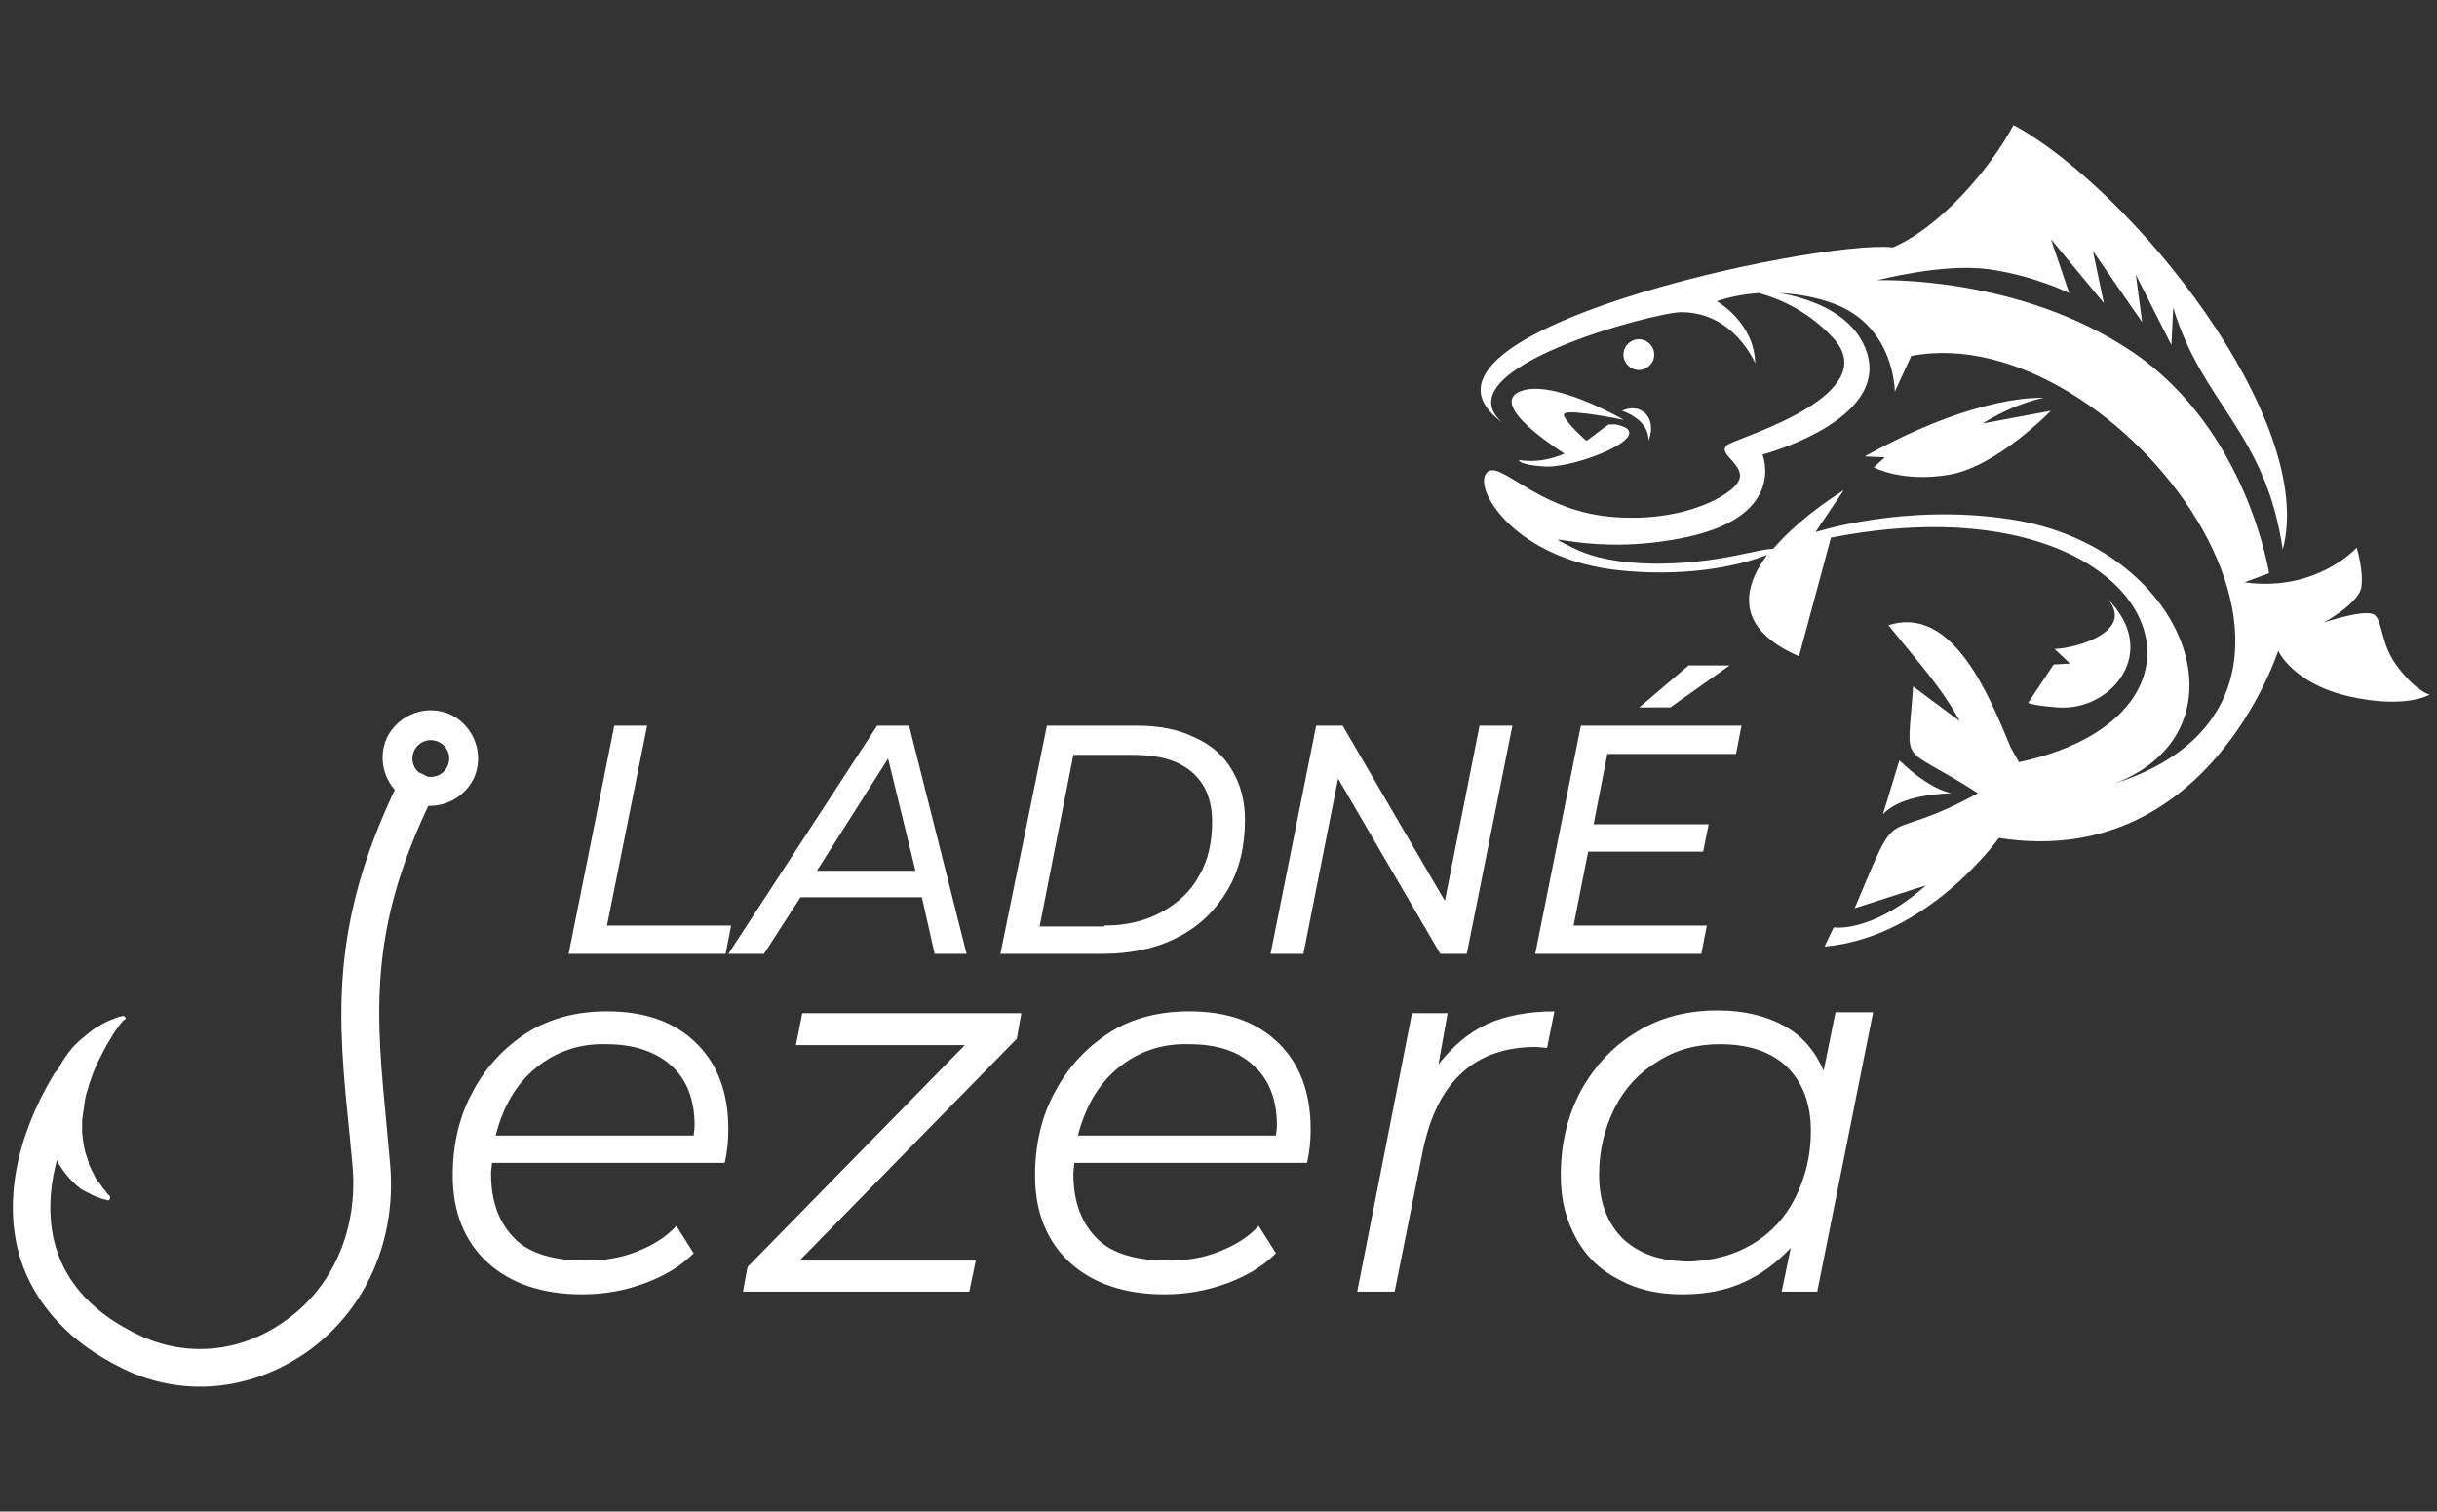
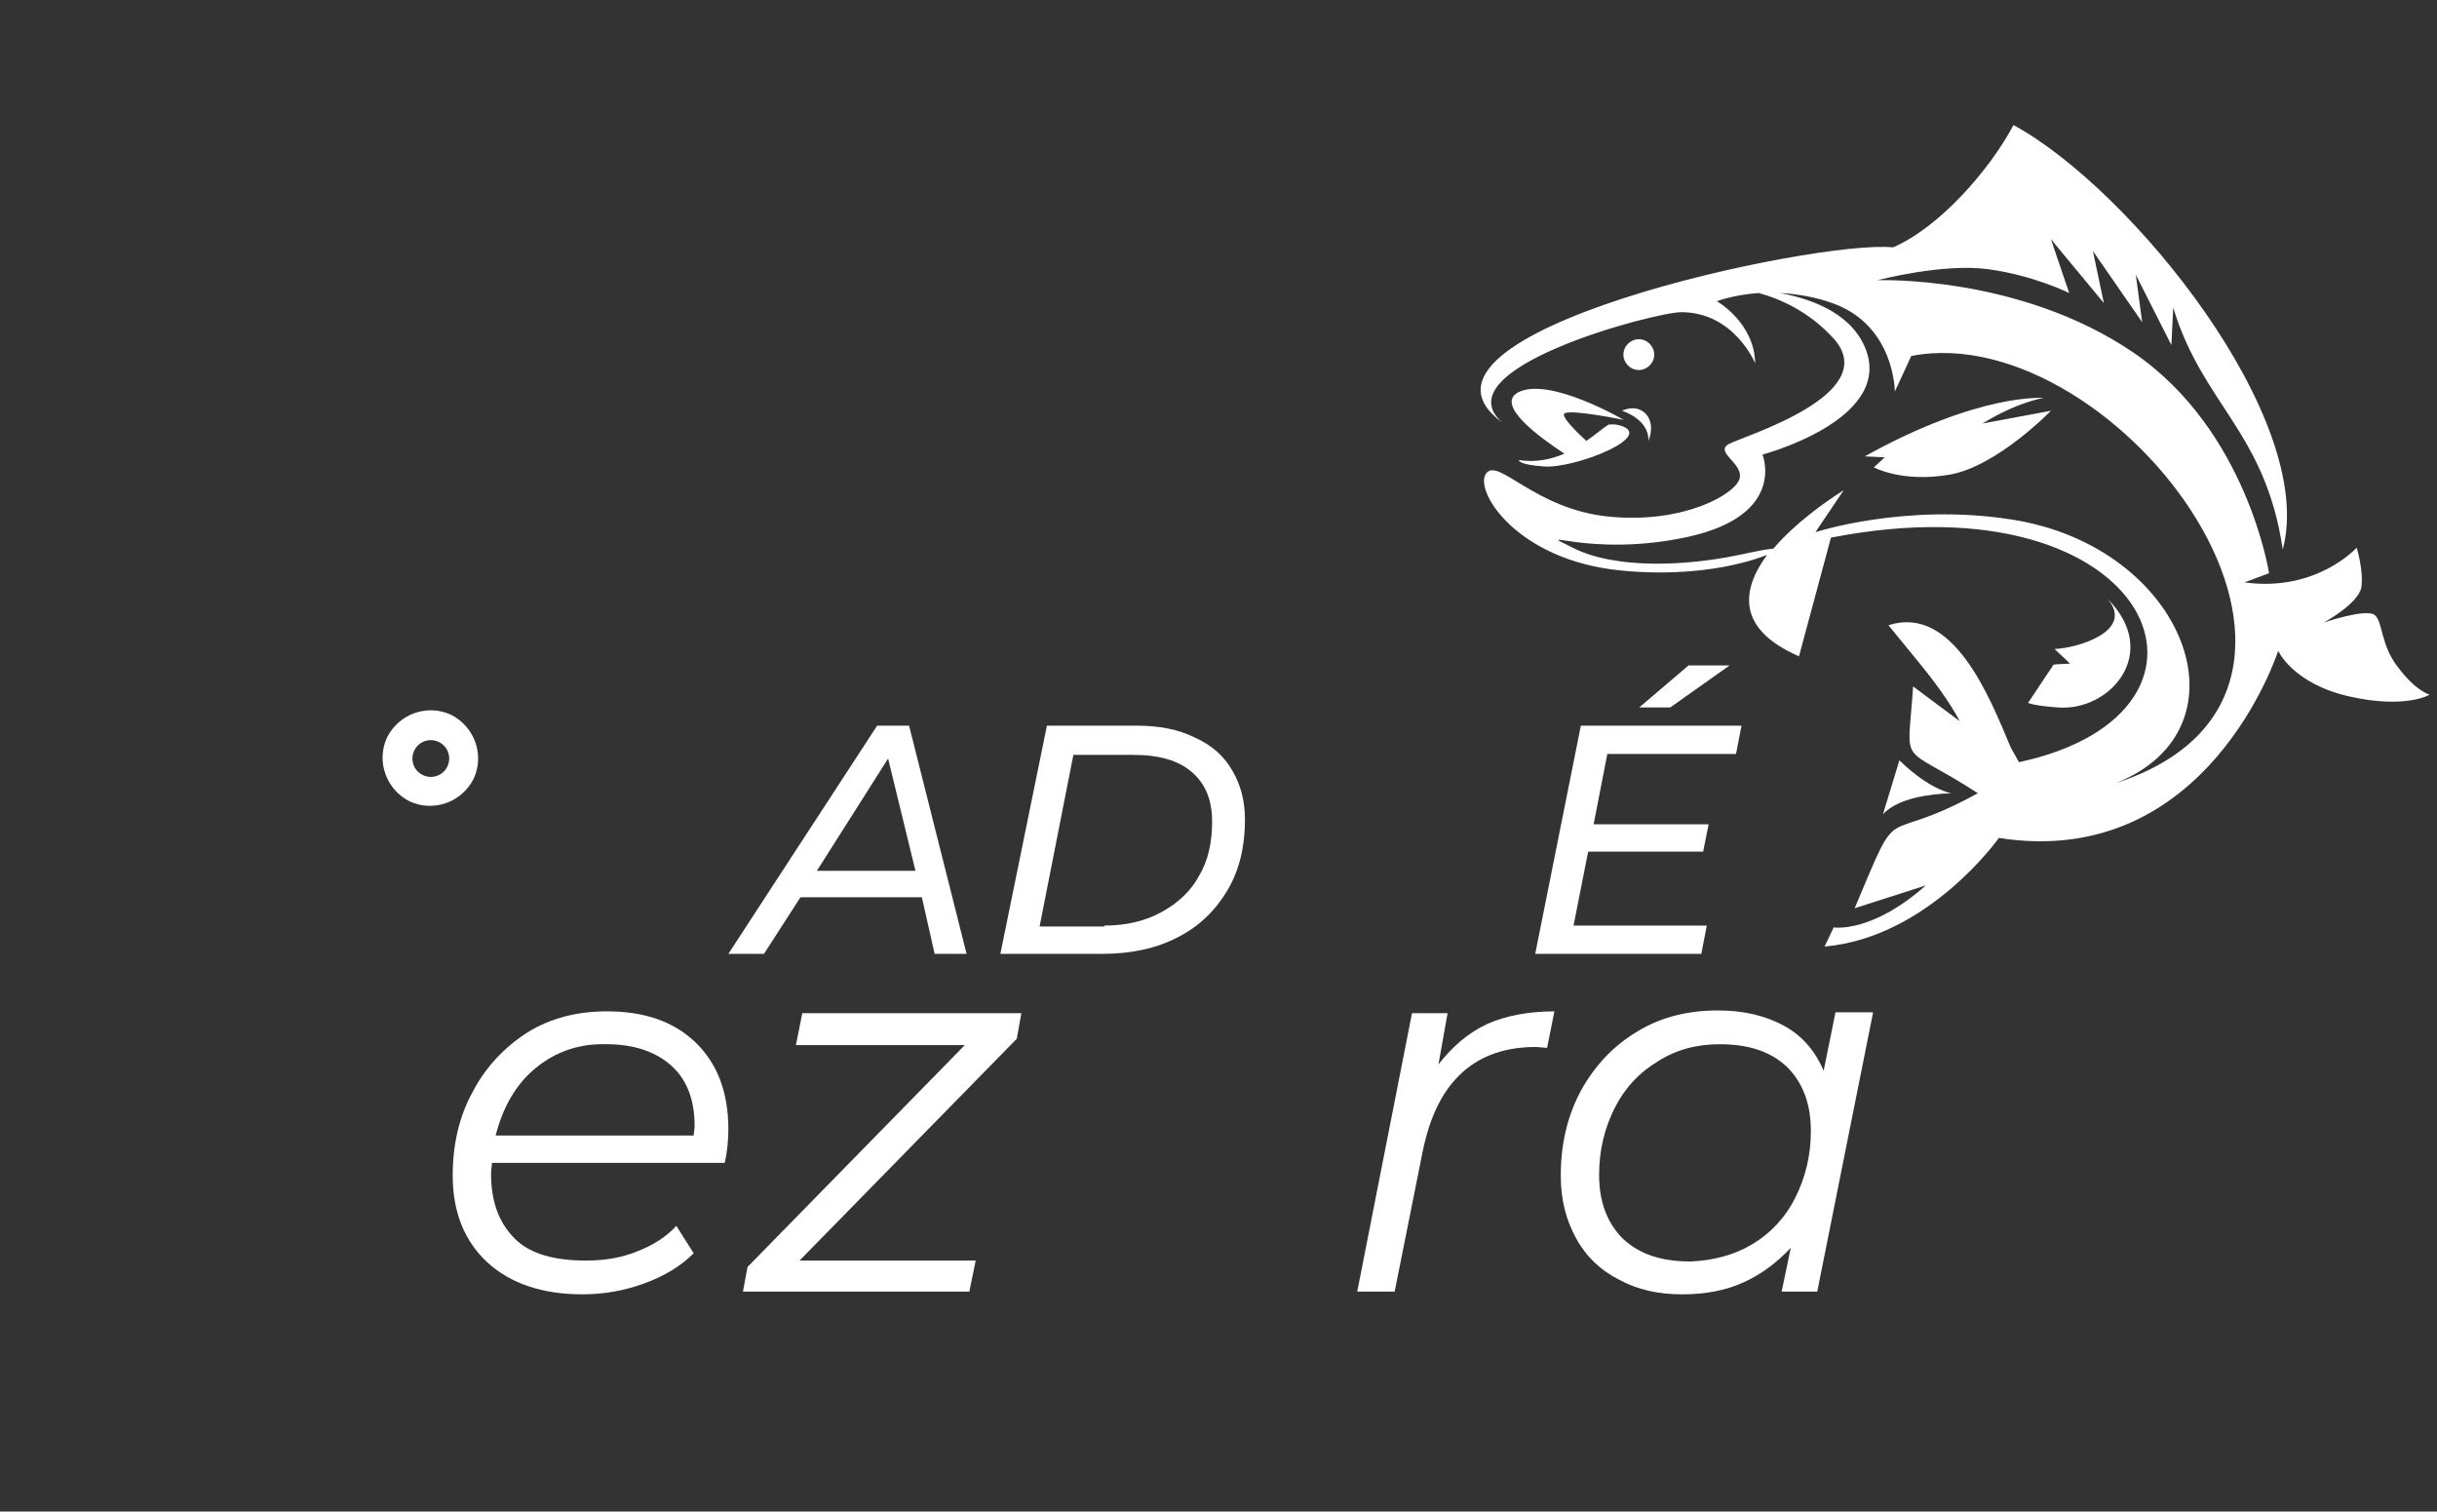
<svg xmlns="http://www.w3.org/2000/svg" version="1.1" id="Vrstva_1" x="0px" y="0px" viewBox="0 0 267 165.6" enable-background="new 0 0 267 165.6" xml:space="preserve">
  <rect x="0" y="0" width="267" height="165.6" fill="#333333" stroke="none" />
  <g>
    <g>
      <g>
        <path fill="#FFFFFF" d="M53.9,127.4c0,0.3-0.1,0.7-0.1,1.2c0,3.1,0.9,5.4,2.6,7.1s4.4,2.4,7.8,2.4c2,0,3.9-0.3,5.6-1     c1.8-0.7,3.2-1.6,4.3-2.8l1.9,3c-1.4,1.4-3.2,2.5-5.4,3.3s-4.4,1.2-6.8,1.2c-4.4,0-7.9-1.2-10.4-3.5c-2.5-2.3-3.8-5.5-3.8-9.5     c0-3.4,0.7-6.5,2.2-9.2c1.4-2.7,3.5-4.9,6-6.5c2.6-1.6,5.5-2.3,8.7-2.3c4.1,0,7.3,1.1,9.7,3.4c2.4,2.3,3.6,5.5,3.6,9.5     c0,1.1-0.1,2.4-0.4,3.7H53.9z M58.7,117c-2.2,1.8-3.6,4.3-4.4,7.4h21.7c0-0.3,0.1-0.6,0.1-1.1c0-2.9-0.9-5.1-2.6-6.6     s-4.1-2.3-7-2.3C63.5,114.3,60.9,115.2,58.7,117z" />
        <path fill="#FFFFFF" d="M111.4,113.8l-23.8,24.3h19.3l-0.7,3.4H81.4l0.5-2.7l23.8-24.3H87.2l0.7-3.5h24L111.4,113.8z" />
-         <path fill="#FFFFFF" d="M117.7,127.4c0,0.3-0.1,0.7-0.1,1.2c0,3.1,0.9,5.4,2.6,7.1s4.4,2.4,7.8,2.4c2,0,3.9-0.3,5.6-1     c1.8-0.7,3.2-1.6,4.3-2.8l1.9,3c-1.4,1.4-3.2,2.5-5.4,3.3s-4.4,1.2-6.8,1.2c-4.4,0-7.9-1.2-10.4-3.5c-2.5-2.3-3.8-5.5-3.8-9.5     c0-3.4,0.7-6.5,2.2-9.2c1.4-2.7,3.5-4.9,6-6.5s5.5-2.3,8.7-2.3c4.1,0,7.3,1.1,9.7,3.4c2.4,2.3,3.6,5.5,3.6,9.5     c0,1.1-0.1,2.4-0.4,3.7H117.7z M122.5,117c-2.2,1.8-3.6,4.3-4.4,7.4h21.7c0-0.3,0.1-0.6,0.1-1.1c0-2.9-0.9-5.1-2.6-6.6     c-1.7-1.6-4.1-2.3-7-2.3C127.3,114.3,124.7,115.2,122.5,117z" />
        <path fill="#FFFFFF" d="M162.9,112.2c2-0.9,4.5-1.4,7.4-1.4l-0.8,4l-1.2-0.1c-3.3,0-6,0.9-8.1,2.8c-2.1,1.9-3.5,4.7-4.3,8.5     l-3.1,15.5h-4.1l6-30.5h3.9l-1,5.6C159.2,114.6,160.8,113.2,162.9,112.2z" />
        <path fill="#FFFFFF" d="M205.2,111l-6.1,30.5h-3.9l1-4.8c-1.5,1.6-3.2,2.9-5.2,3.8c-2,0.9-4.2,1.3-6.7,1.3     c-2.6,0-4.9-0.5-6.9-1.6c-2-1-3.6-2.5-4.7-4.5c-1.1-2-1.7-4.2-1.7-6.9c0-3.4,0.7-6.5,2.2-9.3c1.5-2.7,3.5-4.9,6.2-6.5     c2.6-1.6,5.6-2.3,8.8-2.3c2.9,0,5.3,0.6,7.3,1.7c2,1.1,3.4,2.8,4.3,4.9l1.3-6.4H205.2z M192,136.3c2-1.2,3.6-2.9,4.7-5.1     s1.7-4.6,1.7-7.3c0-3-0.9-5.3-2.6-7c-1.8-1.7-4.2-2.5-7.4-2.5c-2.5,0-4.8,0.6-6.8,1.9c-2,1.2-3.6,2.9-4.7,5.1     c-1.1,2.2-1.7,4.6-1.7,7.3c0,3,0.9,5.3,2.6,7c1.8,1.7,4.2,2.5,7.4,2.5C187.7,138.1,190,137.5,192,136.3z" />
      </g>
    </g>
    <g>
      <g>
-         <path fill="#FFFFFF" d="M13.6,150c6.4,3.1,13.8,2.4,19.9-1.8c6.6-4.6,10.1-12.5,9.2-21.1c-0.1-1.1-0.2-2.2-0.3-3.3     c-1.2-12.6-2.2-21.7,4.9-36.3c0.5-1,0.1-2.2-1-2.7c-1-0.5-2.2-0.1-2.7,1c-7.6,15.7-6.6,25.8-5.3,38.5c0.1,1.1,0.2,2.1,0.3,3.2     c0.7,7.1-2.1,13.6-7.5,17.3c-4.8,3.4-10.7,3.9-15.8,1.5c-4.9-2.3-8-5.6-9.2-9.7c-1.4-4.8-0.3-10.8,3.3-16.8     c0.6-1,0.3-2.2-0.7-2.8c-1-0.6-2.2-0.3-2.8,0.7c-4.2,7-5.5,14.1-3.7,20.1C3.8,142.9,7.7,147.2,13.6,150z" />
-       </g>
+         </g>
      <g>
        <path fill="#FFFFFF" d="M42.4,80.8c1.3-2.6,4.4-3.7,7-2.5c2.6,1.3,3.7,4.4,2.5,7c-1.3,2.6-4.4,3.7-7,2.5     C42.3,86.5,41.2,83.4,42.4,80.8z M45.4,82.2c-0.5,1-0.1,2.2,0.9,2.7c1,0.5,2.2,0.1,2.7-0.9c0.5-1,0.1-2.2-0.9-2.7     C47.1,80.8,45.9,81.2,45.4,82.2z" />
      </g>
-       <path fill="#FFFFFF" d="M13.7,111.4c-0.1-0.1-0.2-0.1-0.2-0.1c-0.6,0.1-1,0.3-1.5,0.5c-0.5,0.2-1,0.5-1.5,0.8    c-0.2,0.1-0.4,0.3-0.7,0.5c-0.2,0.2-0.4,0.3-0.6,0.5c-0.4,0.3-0.8,0.7-1.2,1.1c-1.4,1.6-2.4,3.7-2.8,6c0,0.3-0.1,0.6-0.1,0.9    c0,0.3,0,0.6,0,0.9c0,0.6,0.1,1.2,0.2,1.8c0.2,1.2,0.6,2.3,1.2,3.3c0.6,1,1.4,1.9,2.3,2.6l0.3,0.2l0.2,0.1c0.1,0,0.1,0.1,0.2,0.1    c0.3,0.1,0.5,0.3,0.8,0.4c0.2,0.1,0.5,0.2,0.8,0.3c0.2,0.1,0.5,0.1,0.7,0.2c0.1,0,0.2,0,0.2-0.1l0,0c0.1-0.1,0.1-0.3,0-0.4    l-0.3-0.3c-0.1-0.2-0.3-0.4-0.4-0.5l-0.4-0.6l-0.1-0.1l-0.1-0.1l-0.2-0.3c-0.1-0.2-0.2-0.4-0.3-0.6l-0.3-0.6    c-0.1-0.2-0.2-0.4-0.2-0.6l-0.1-0.3c0-0.1-0.1-0.2-0.1-0.3c-0.3-0.8-0.4-1.7-0.5-2.6c0-0.2,0-0.4,0-0.7l0-0.7l0.1-0.7    c0-0.2,0.1-0.4,0.1-0.7c0.1-0.9,0.3-1.8,0.6-2.6c0.3-0.9,0.6-1.7,1-2.5c0.4-0.8,0.8-1.6,1.3-2.4c0.4-0.7,0.9-1.4,1.4-2    C13.8,111.7,13.8,111.5,13.7,111.4L13.7,111.4z" />
    </g>
    <g>
      <path fill-rule="evenodd" clip-rule="evenodd" fill="#FFFFFF" d="M177.7,45c2.2-1,3.9,0.9,2.9,3.3C180.7,45.9,177.7,45,177.7,45     M181.2,39.2c-0.2,0.9-1.1,1.5-2,1.3c-0.9-0.2-1.5-1.1-1.3-2c0.2-0.9,1.1-1.5,2-1.3C180.8,37.4,181.4,38.3,181.2,39.2z     M206.5,50.1l-1.2,1.1c0,0,3.1,1.7,8.3,0.8c5.2-0.9,11.1-7,11.1-7l-7.5,1.4c3.9-2.4,6.7-2.8,6.7-2.8c0,0-7-0.6-19.6,6.4    L206.5,50.1z M225.1,71.1l1.7,1.6l-1.8,0.1l-2.8,4.2c0,0,0.5,0.3,3.2,0.5c5.8,0.5,11.4-6,5.5-11.9C233.9,69.1,227.7,71,225.1,71.1    z M190.5,60.8c-5.7,1.2-13.5,1.6-18.2-0.8c-4.8-2.4,1.8,1.2,12.7-1.2c10.8-2.4,8.1-9,8.1-9s14-3.7,11.4-11.3    c-1.4-4-5.7-5.7-9.5-6.4c1.8,0.1,3.9,0.4,6,1.2c6.6,2.5,6.6,9.6,6.6,9.6l1.8-3.9c22.6-4.4,53.4,36.7,22.4,46.8    c15.2-6,7.6-26-11.5-28.9c-11.6-1.8-21.4,1.4-21.4,1.4l3.1-4.6c-2.2,1.4-5.4,3.7-7.7,6.4C193.2,60.2,192,60.5,190.5,60.8z     M184.2,34.2c5.8,0,8.1,5.6,8.1,5.6c-0.1-4.5-4.2-6.8-4.2-6.8c0,0,1.8-0.7,4.6-0.9c2.5,0.7,5.6,2.1,8.3,5.1    c5.1,6-9.7,10.5-11.5,11.4c-1.8,0.9,1.5,2.1,1.1,3.8c-0.4,1.7-6.1,5-14.3,4.2c-8.2-0.8-12.2-6.6-13.5-4.7    c-1.3,1.9,3.4,9.5,14.8,10.6c4.9,0.5,11,0.2,16-1.7c-2.8,3.8-3.4,8.1,3.5,11.1l3.5-13c35.4-6.9,46.2,19.1,20.6,24.6l-0.9-1.6    c-2.3-5.5-6.3-15.7-13.4-13.4c0,0,0.5,0.6,3.6,4.4c3.1,3.8,4.2,6.1,4.2,6.1l-5.1-3.8c-0.6,9.3-1.7,6,7.1,11.7    c-11.1,6.1-8.2,0-13.5,12.6l7.8-2.5c-6,5.3-10.1,4.6-10.1,4.6l-1,2.1c11.4-1,19.1-11.9,19.1-11.9c22.9,3.6,30.6-20.5,30.6-20.5    s1.6,3.6,7.8,5c6.2,1.4,8.8-0.2,8.8-0.2s-1.4-0.3-3.4-2.9c-2-2.5-1.7-5-2.6-5.8c-0.9-0.8-5.6,0.8-5.6,0.8s3.7-2,4.1-3.8    c0.3-1.8-0.5-4.4-0.5-4.4c0,0-4.4,4.9-12.3,3.8l2.7-1c0,0-2.4-15.7-14.9-24.2c-12.5-8.5-28-7.9-28-7.9s7.2-1.9,12.2-1.2    c5,0.7,8.8,2.6,8.8,2.6l-2-5.9l5.8,7l-1.2-5.7l5.4,7.8l-0.7-5.2l3.9,7.7l0.2-4.1c3.2,10.6,10.1,13.6,12,26.5    c3.8-14.2-16.6-39.5-29.5-46.5c-2.6,4.9-8.1,11.2-13.2,13.4c-8.3-0.9-56.3,9.4-42.8,19.2C157.8,40.4,181.3,34.2,184.2,34.2z     M177,46.5L177,46.5c5.2,1-4.4,4.9-7.9,4.6c-2.8-0.2-2.7-0.7-2.7-0.7c1.9,0.3,3.6-0.1,5-0.7c-2.6-1.7-7.6-5.3-5.1-6.7    c3.4-1.8,11.6,3,11.6,3s-5.8-1.2-6.5-0.7c-0.4,0.3,1.3,2,2.4,3c0.9-0.6,1.7-1.3,2.3-1.7l0,0c0.1,0,0.1-0.1,0.2-0.1    C176.6,46.5,176.8,46.5,177,46.5z M206.3,89.2c1.7-1.8,5.1-2.2,7.5-2.3c0,0-2.3-0.3-5.7-3.6L206.3,89.2z" />
    </g>
    <g>
-       <path fill="#FFFFFF" d="M67.3,79.5h3.6l-4.4,21.9h13.6l-0.6,3.1H62.3L67.3,79.5z" />
      <path fill="#FFFFFF" d="M101,98.3H87.7l-4,6.2h-3.9l16.3-25h3.5l6.3,25h-3.5L101,98.3z M100.3,95.4l-3-12.3l-7.8,12.3H100.3z" />
      <path fill="#FFFFFF" d="M114.7,79.5h9.8c2.5,0,4.6,0.4,6.4,1.3c1.8,0.8,3.2,2,4.1,3.6c0.9,1.5,1.4,3.3,1.4,5.4    c0,2.9-0.6,5.5-1.9,7.7c-1.3,2.2-3.1,4-5.5,5.2c-2.3,1.2-5.1,1.8-8.2,1.8h-11.2L114.7,79.5z M121,101.4c2.4,0,4.5-0.5,6.3-1.5    c1.8-1,3.2-2.3,4.1-4c1-1.7,1.4-3.7,1.4-5.9c0-2.3-0.7-4.1-2.2-5.4c-1.5-1.3-3.6-1.9-6.5-1.9h-6.5l-3.7,18.8H121z" />
-       <path fill="#FFFFFF" d="M165.7,79.5l-5,25h-2.9l-11.2-19.2l-3.8,19.2h-3.6l5-25h2.9l11.2,19.2l3.8-19.2H165.7z" />
      <path fill="#FFFFFF" d="M176.1,82.6l-1.5,7.7h12.6l-0.6,3h-12.6l-1.6,8.1h14.6l-0.6,3.1h-18.2l5-25h17.6l-0.6,3.1H176.1z     M185,72.9h4.5l-6.5,4.6h-3.4L185,72.9z" />
    </g>
  </g>
</svg>